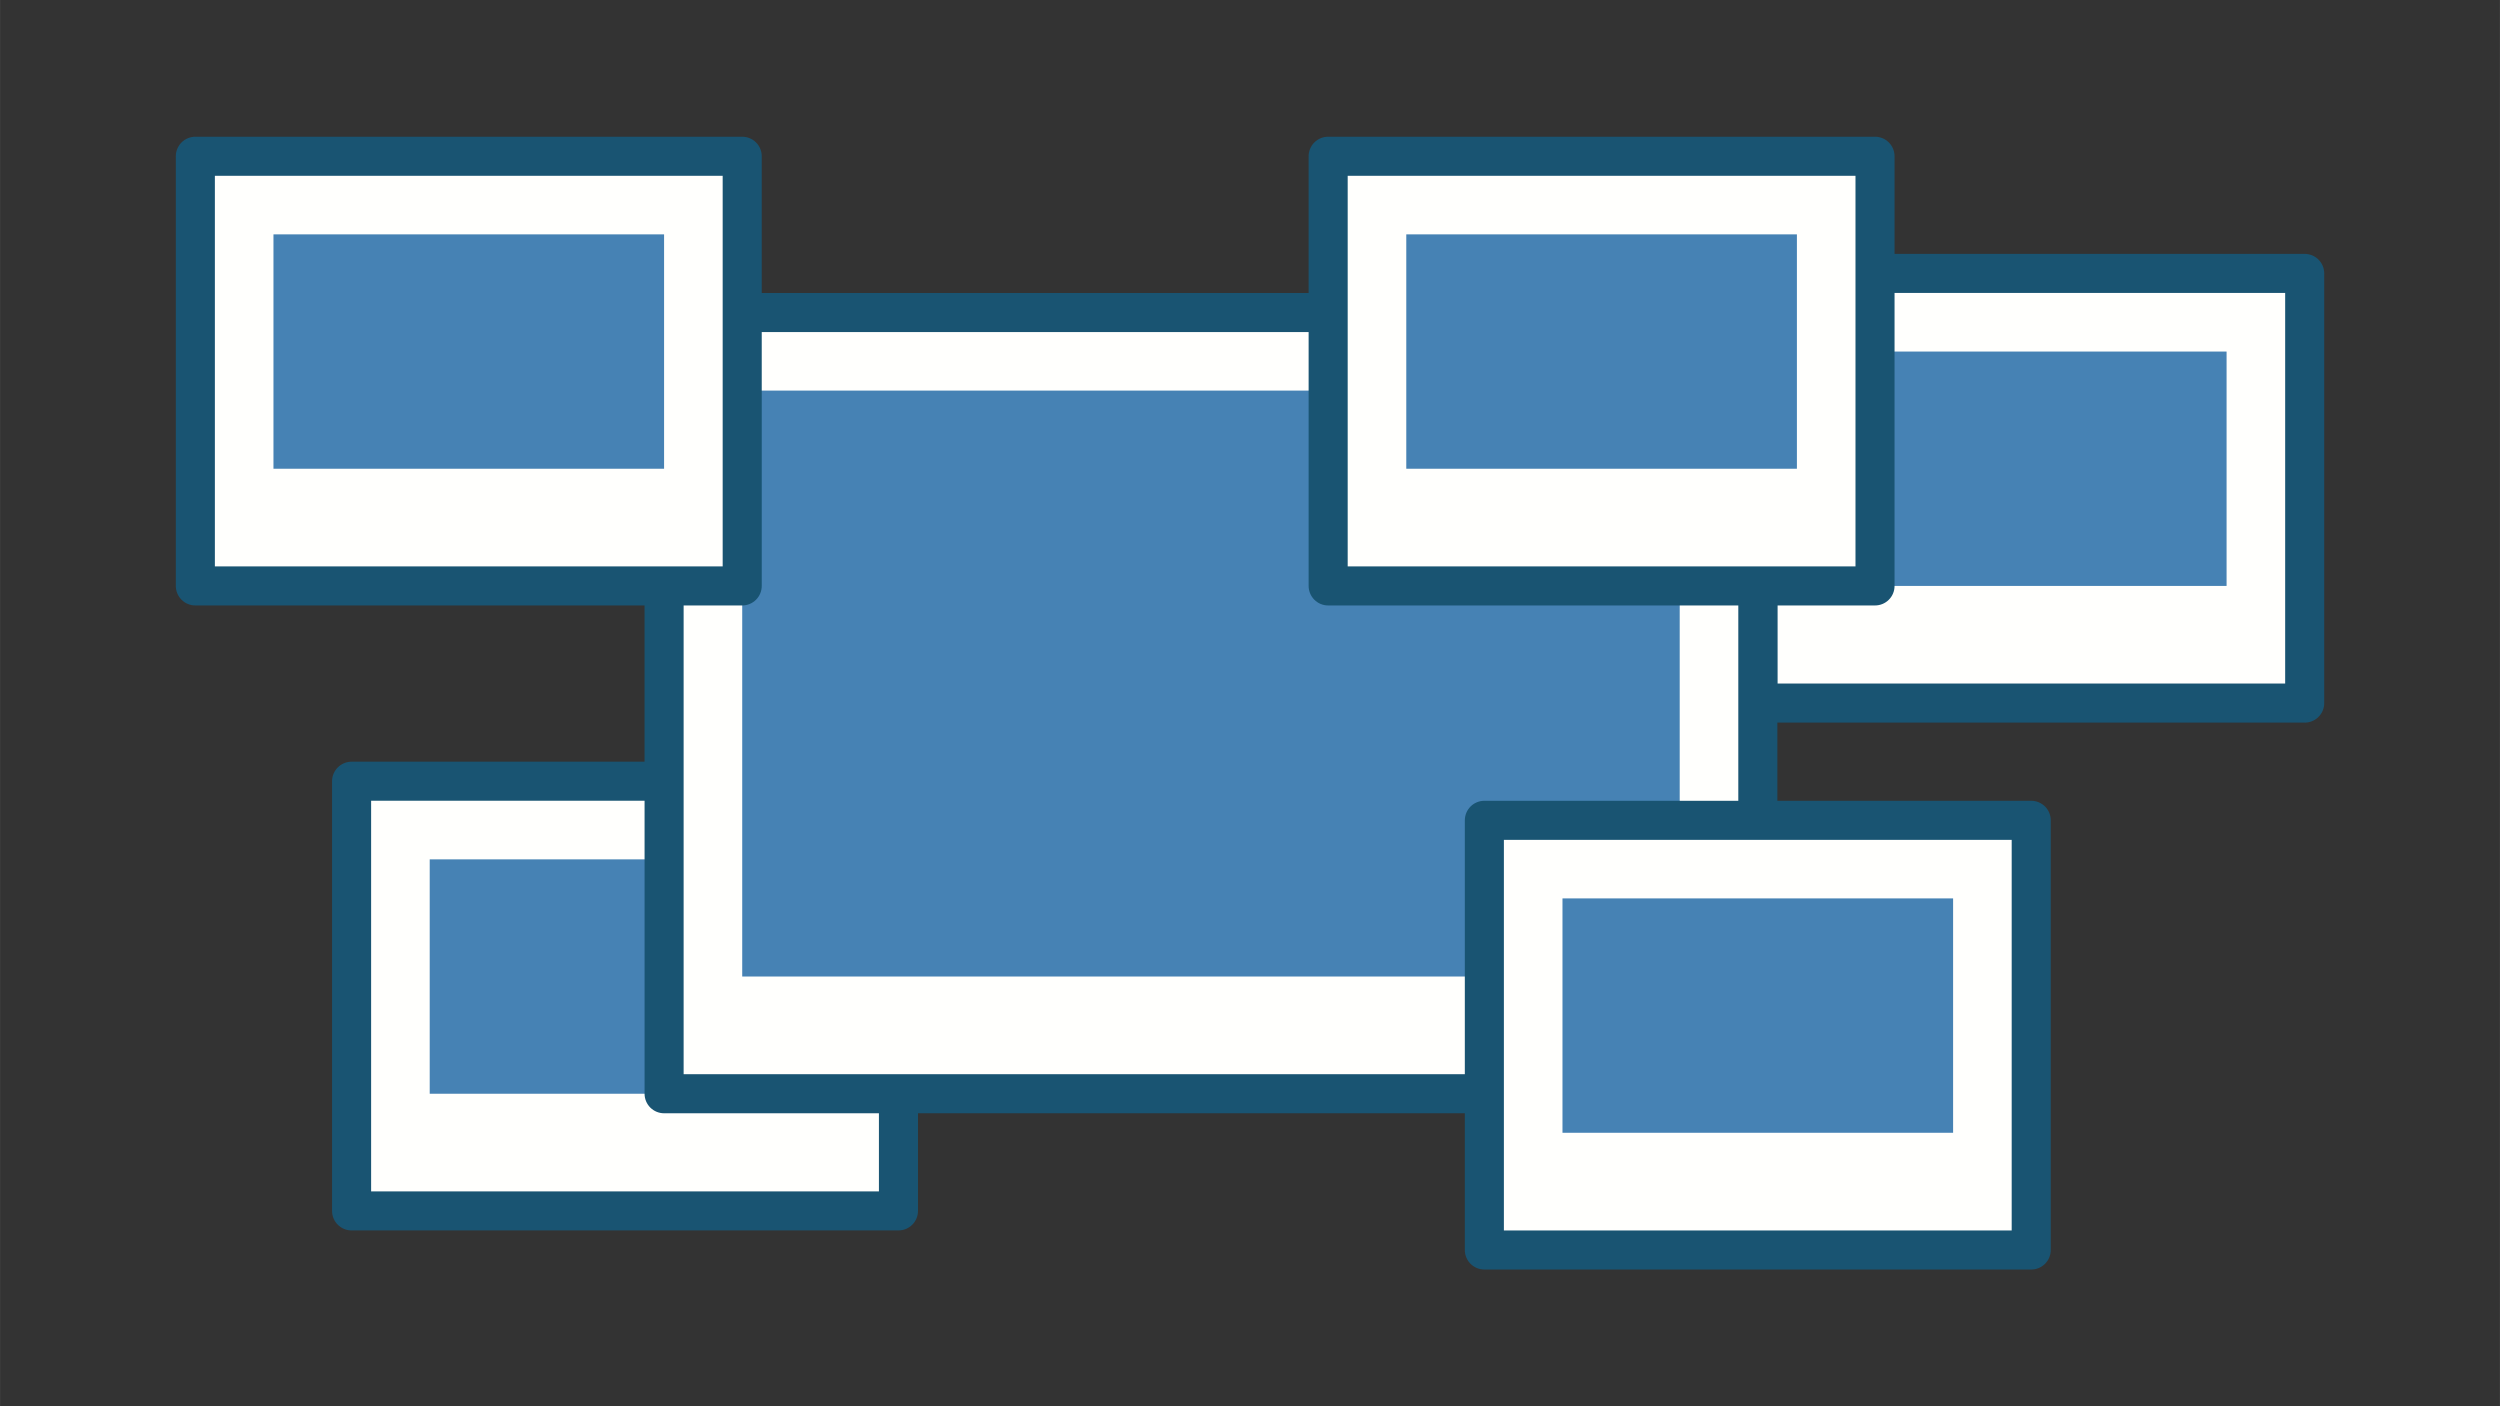
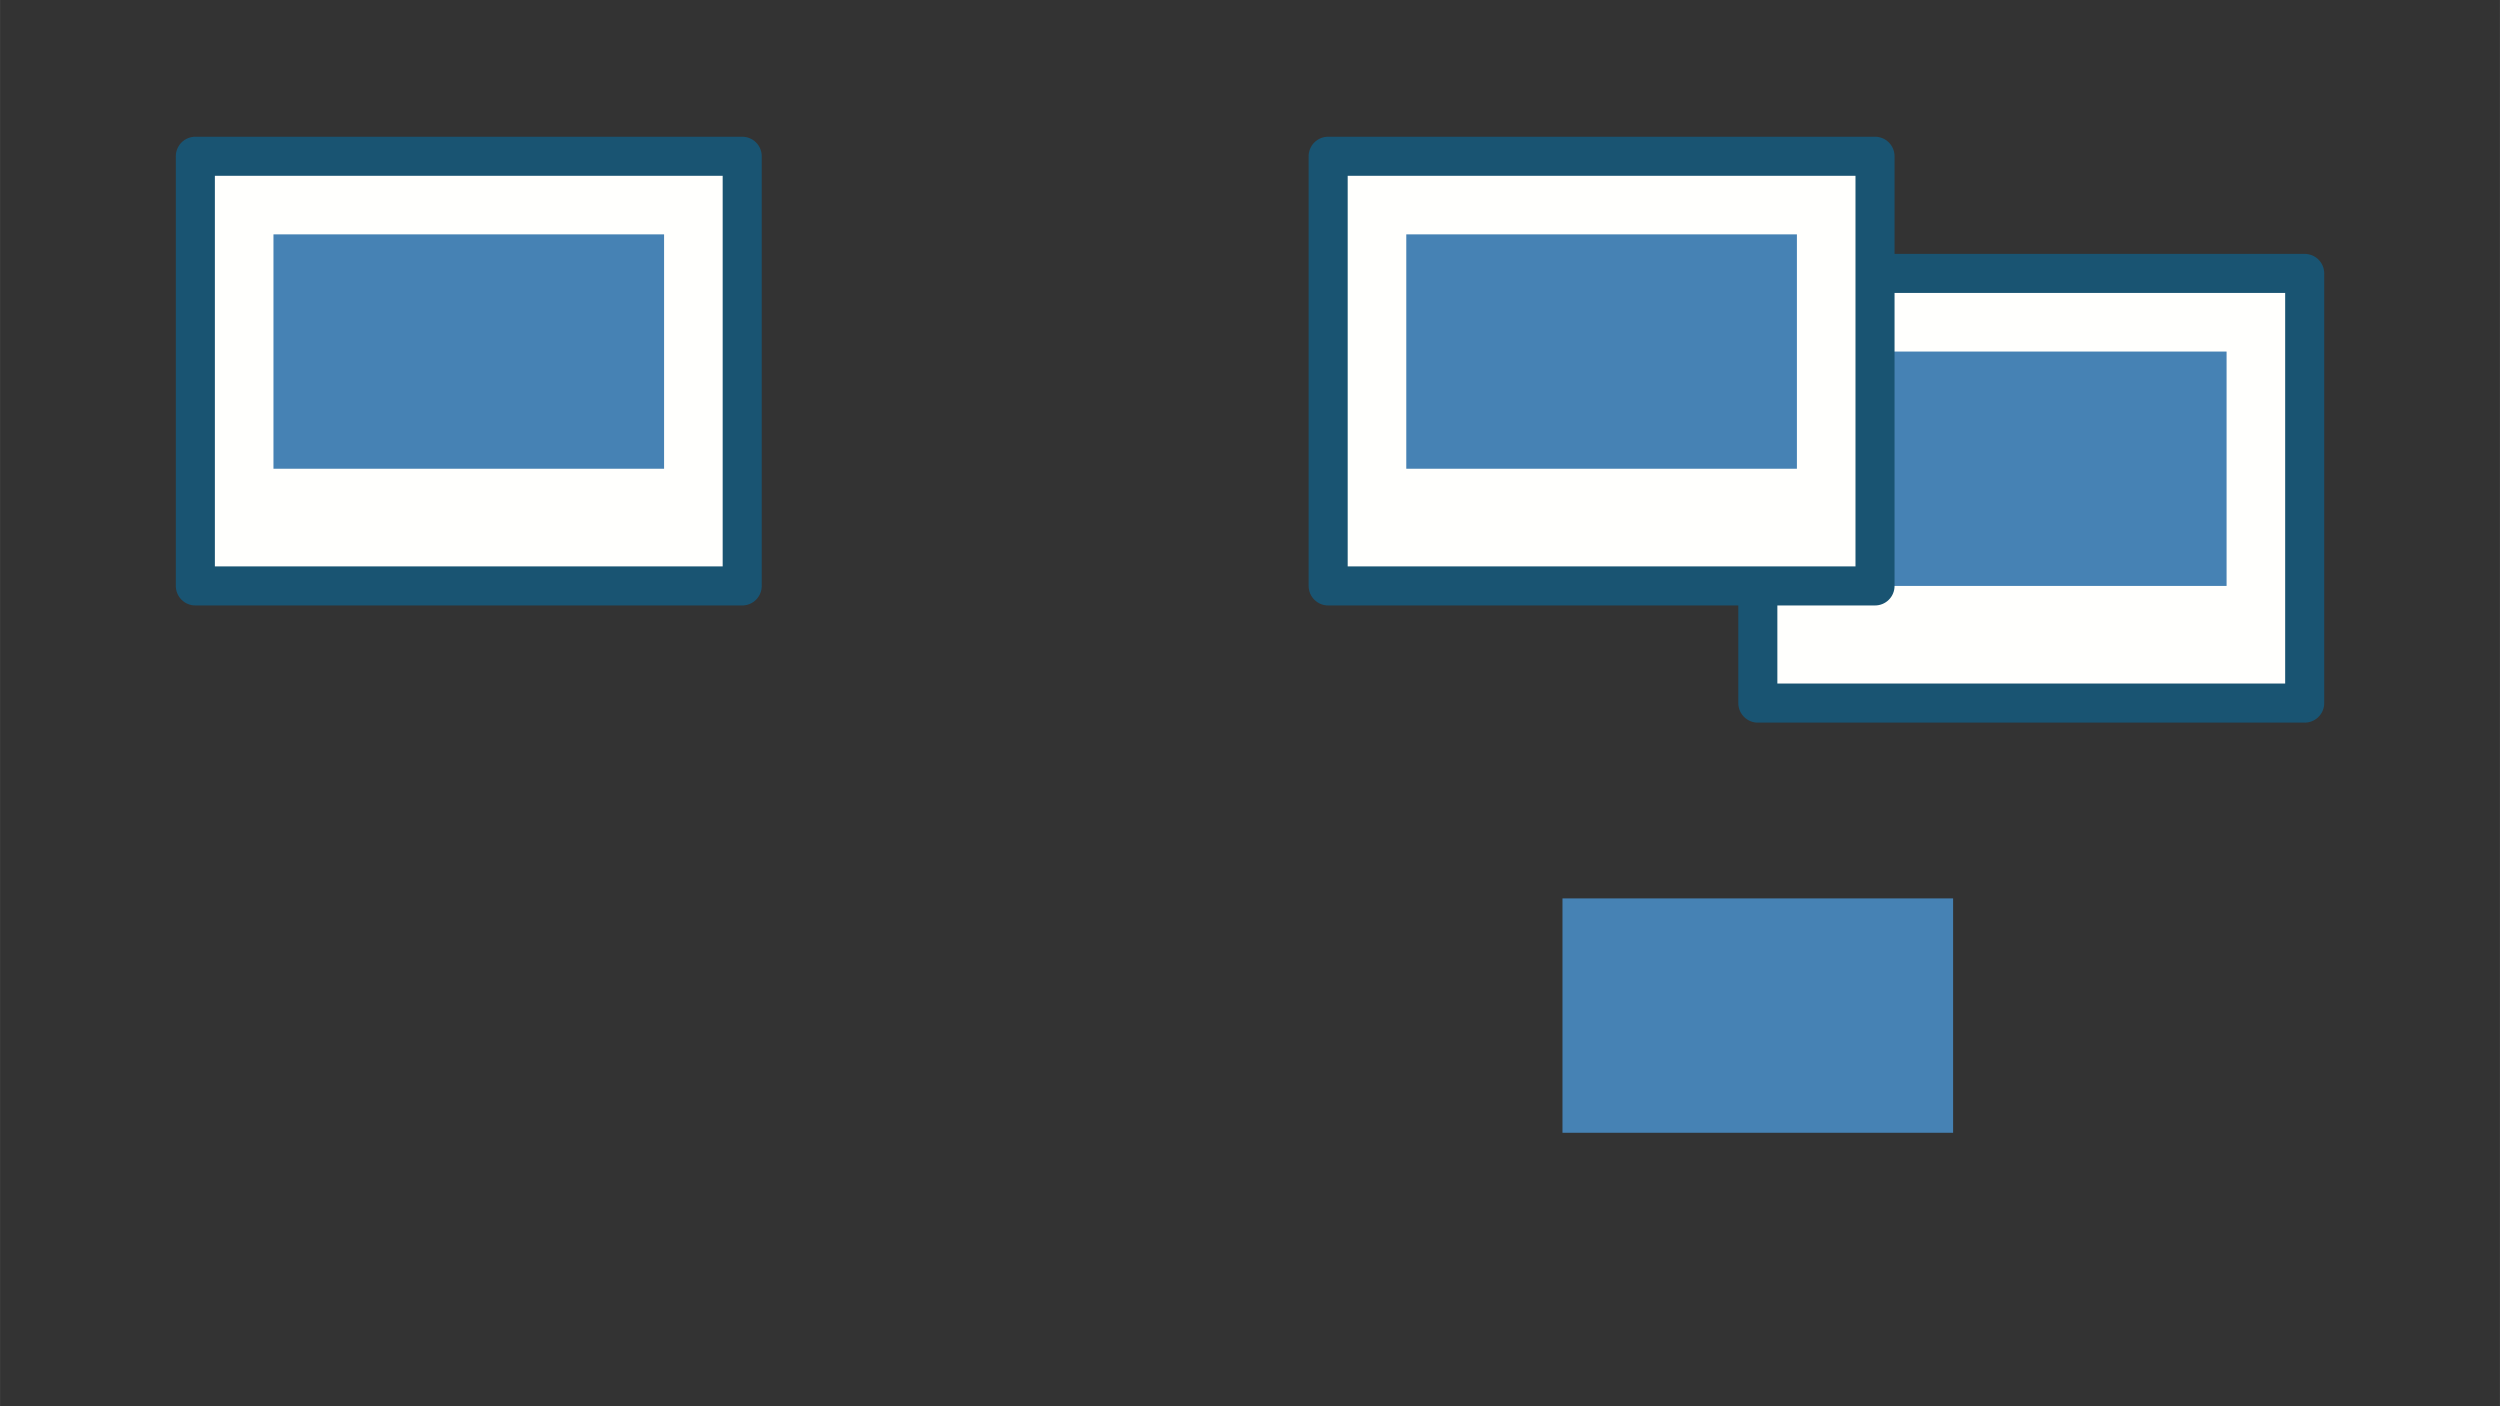
<svg xmlns="http://www.w3.org/2000/svg" width="1600" height="900" version="1.1" viewBox="0 0 423.33 238.13">
  <rect x="0" y="0" width="423.33" height="238.13" fill="#333333" stroke="none" />
  <g>
    <path d="m297.66 119.06h92.604v-72.76h-92.604z" fill="#fffffd" stroke="#195472" stroke-linecap="round" stroke-linejoin="round" stroke-width="6.615" />
    <path d="m310.89 99.219h66.146v-39.688h-66.146z" fill="#4682b4" />
-     <path d="m59.531 205.05h92.604v-72.76h-92.604z" fill="#fffffd" stroke="#195472" stroke-linecap="round" stroke-linejoin="round" stroke-width="6.615" />
-     <path d="m72.76 185.21h66.146v-39.688h-66.146z" fill="#4682b4" />
-     <path d="m112.45 185.21h185.21v-132.29h-185.21z" fill="#fffffd" stroke="#195472" stroke-linecap="round" stroke-linejoin="round" stroke-width="6.615" />
-     <path d="m125.68 165.36h158.75v-99.219h-158.75z" fill="#4682b4" />
    <path d="m33.073 99.219h92.604v-72.76h-92.604z" fill="#fffffd" stroke="#195472" stroke-linecap="round" stroke-linejoin="round" stroke-width="6.615" />
    <path d="m46.302 79.375h66.146v-39.688h-66.146z" fill="#4682b4" />
-     <path d="m251.35 211.67h92.604v-72.76h-92.604z" fill="#fffffd" stroke="#195472" stroke-linecap="round" stroke-linejoin="round" stroke-width="6.615" />
    <path d="m264.58 191.82h66.146v-39.688h-66.146z" fill="#4682b4" />
    <path d="m224.9 99.219h92.604v-72.76h-92.604z" fill="#fffffd" stroke="#195472" stroke-linecap="round" stroke-linejoin="round" stroke-width="6.615" />
    <path d="m238.13 79.375h66.146v-39.688h-66.146z" fill="#4682b4" />
  </g>
</svg>